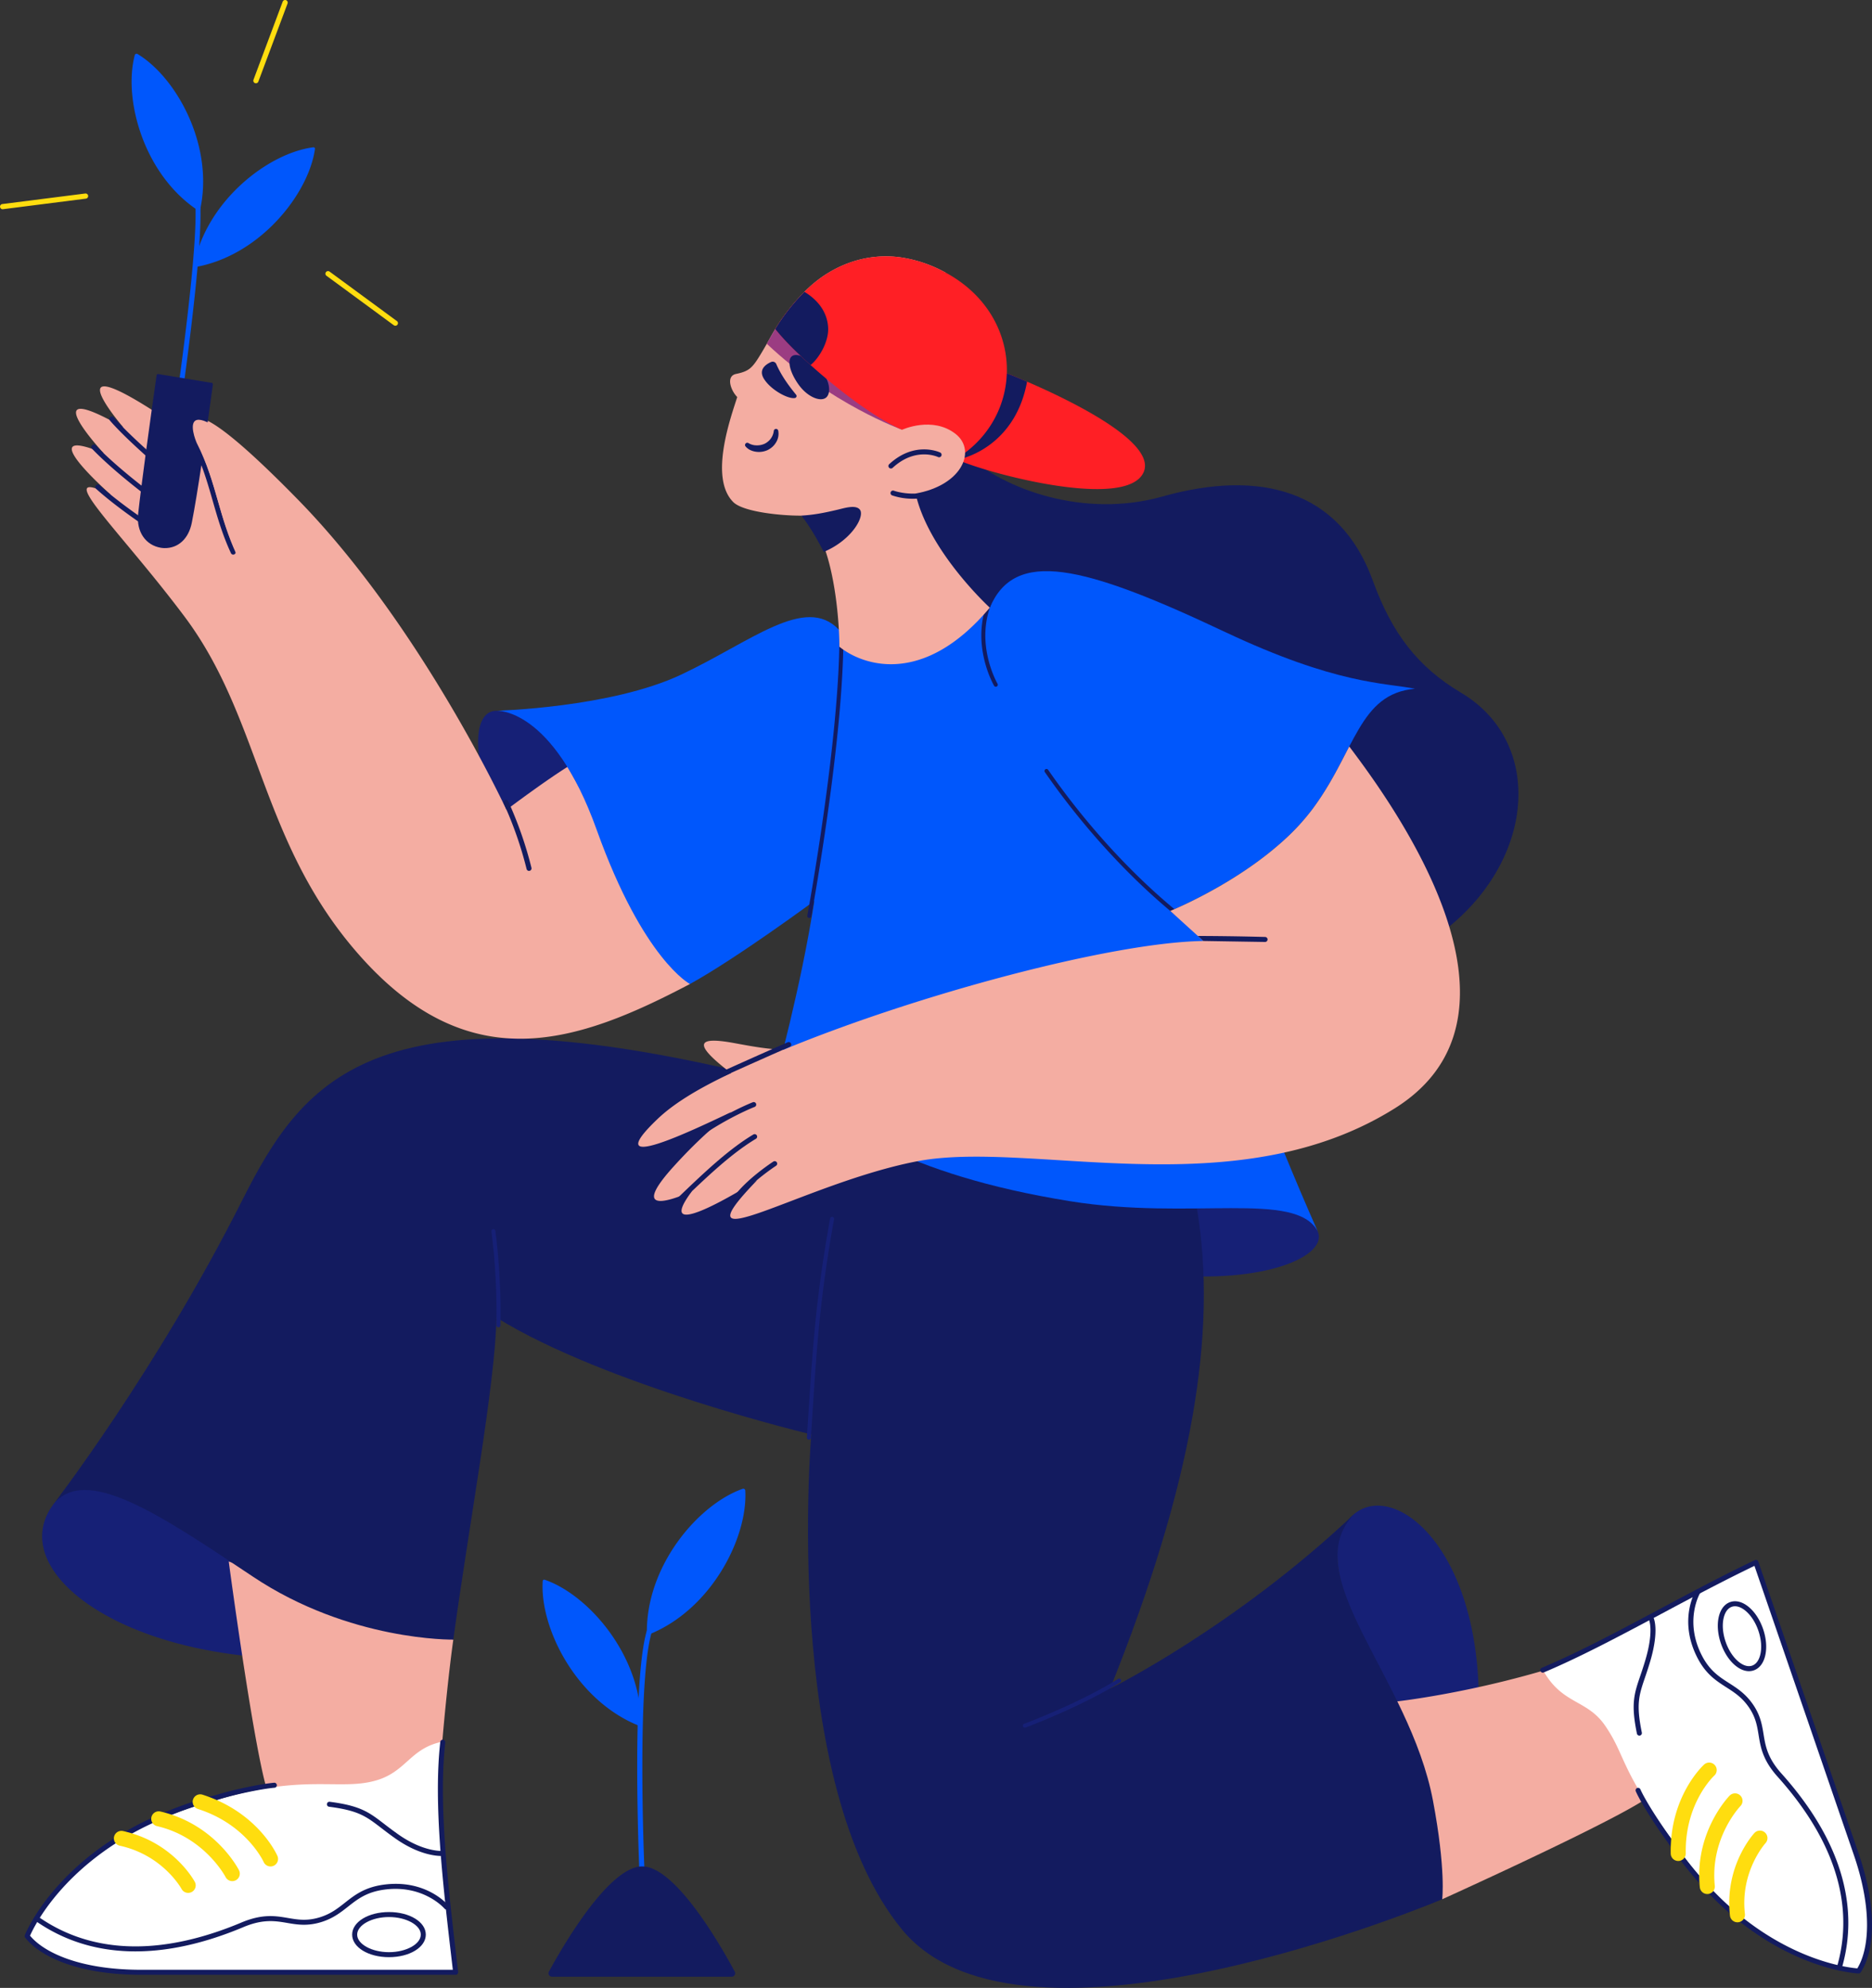
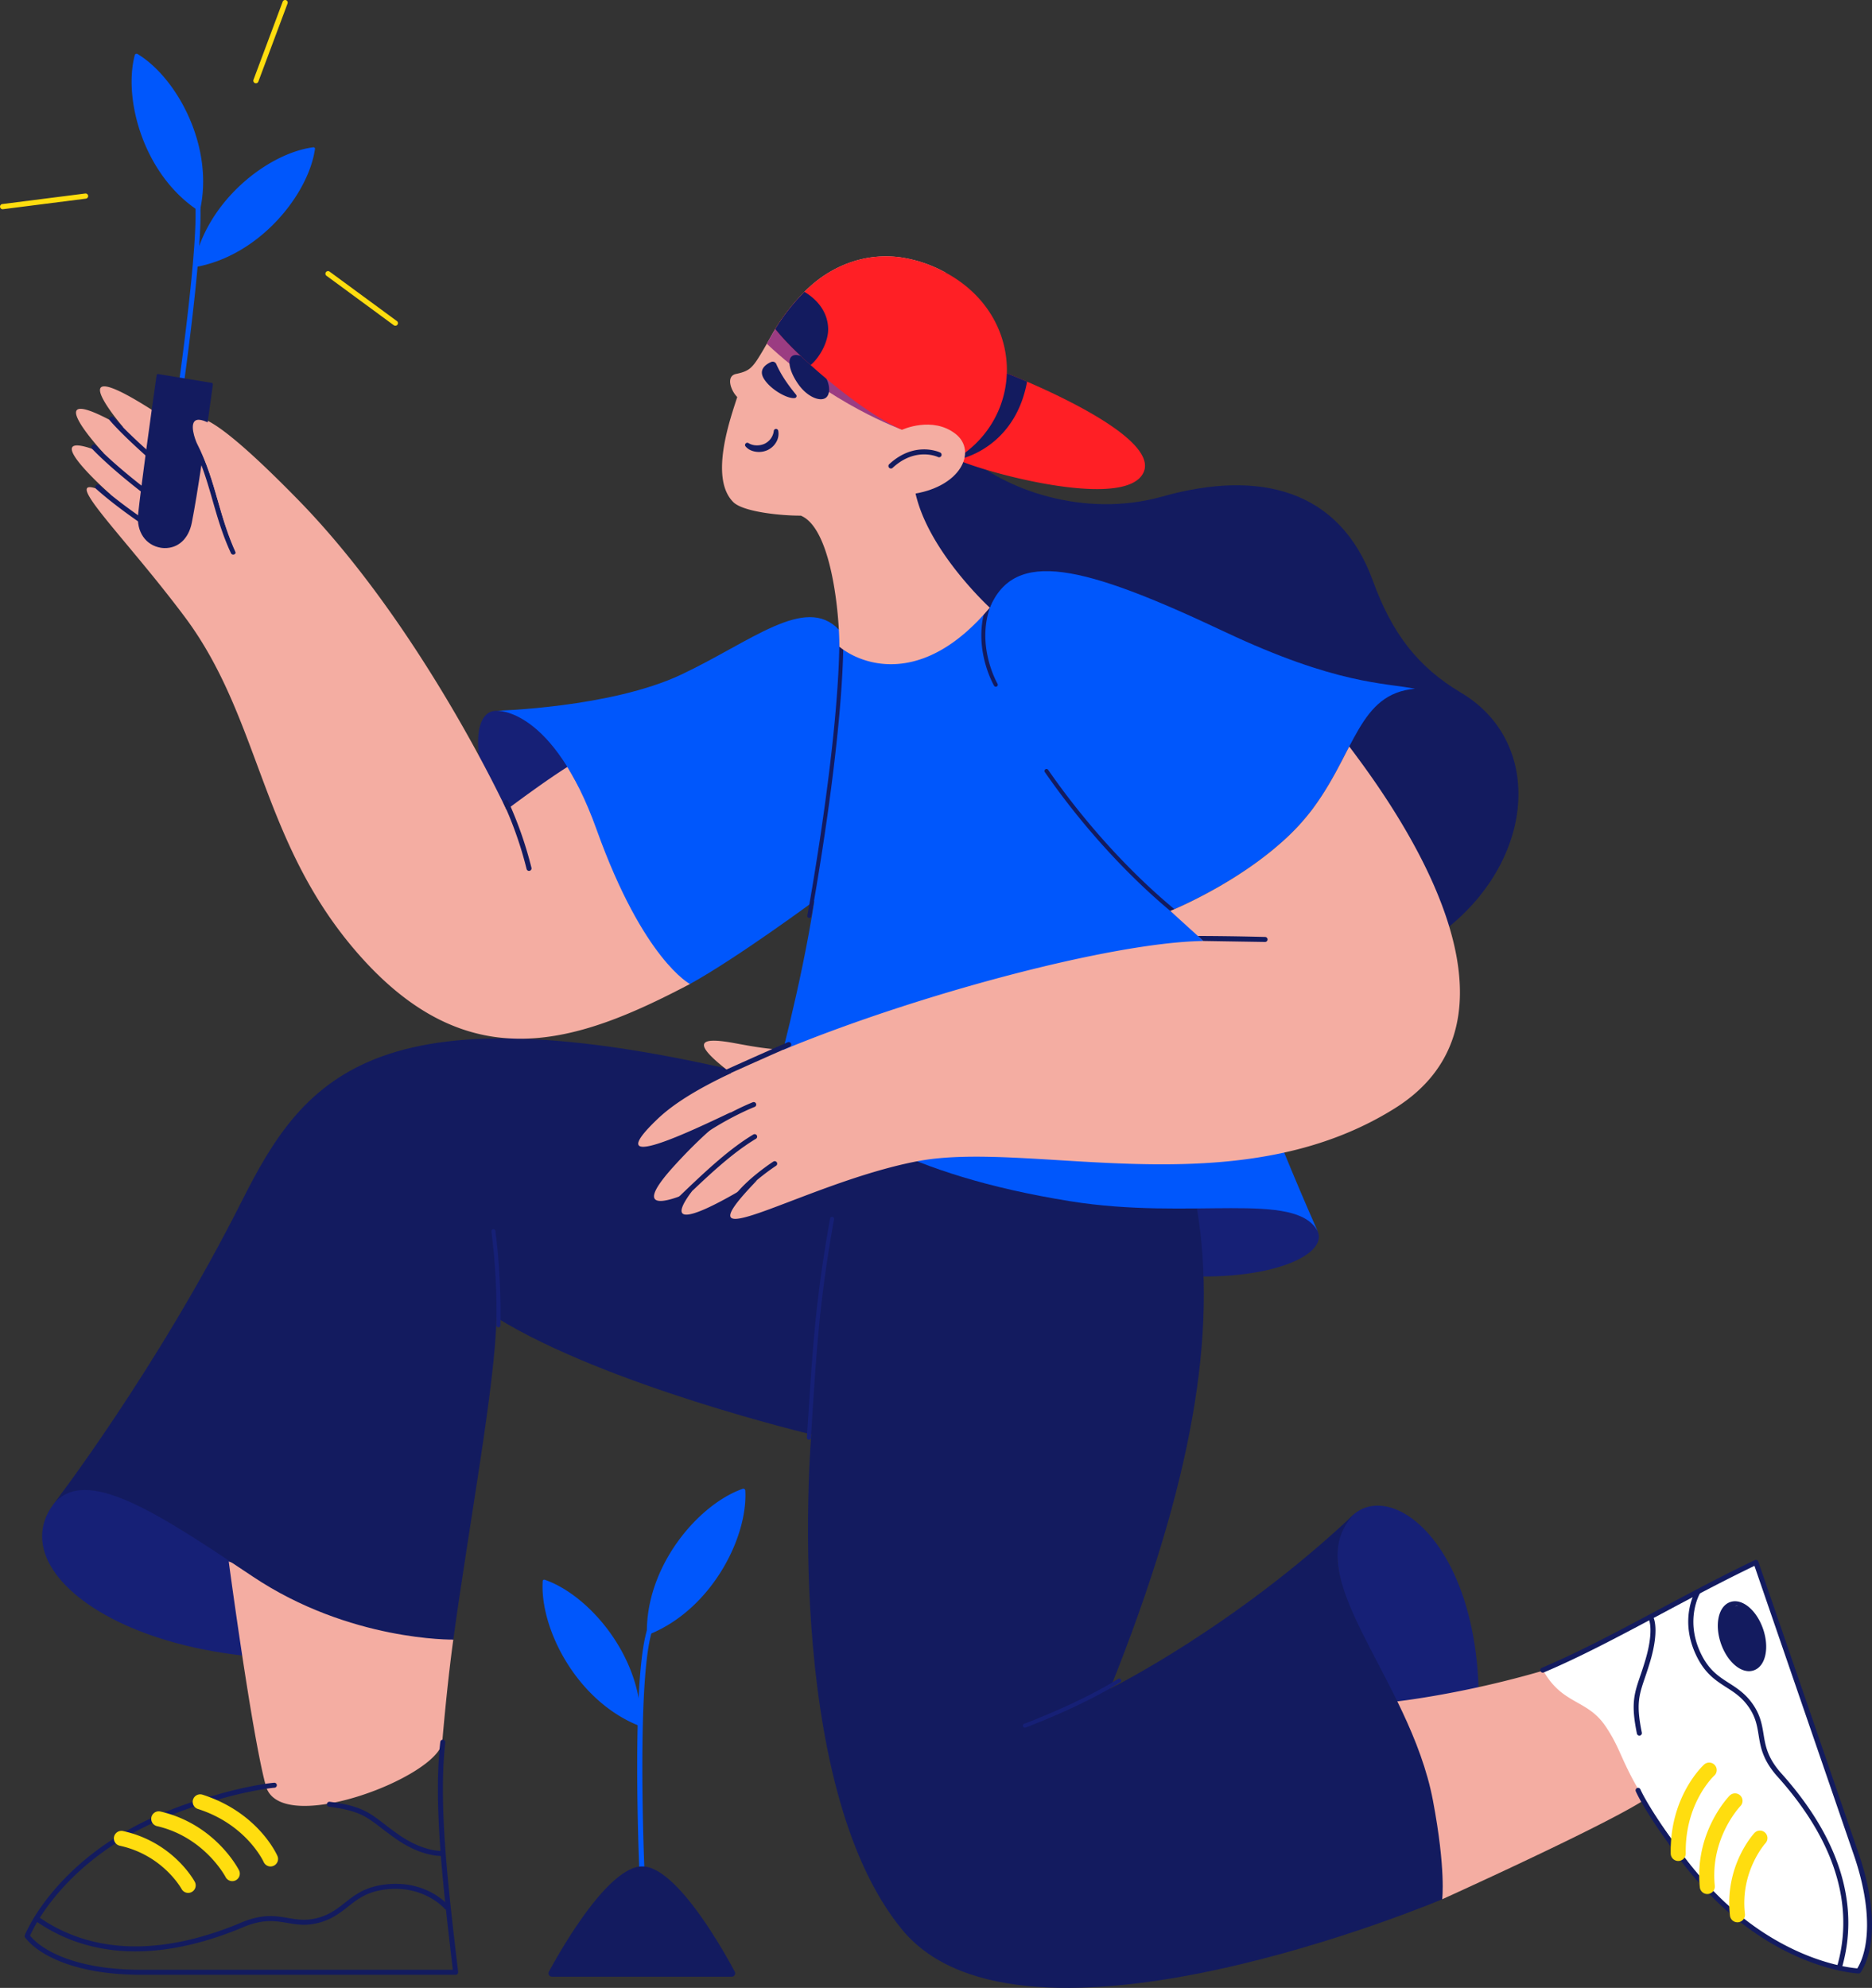
<svg xmlns="http://www.w3.org/2000/svg" width="565" height="600">
  <rect width="100%" height="100%" fill="#333333" stroke="none" />
  <g fill-rule="nonzero" fill="none">
    <path d="M136.82 494.875c-20.278-3.323-37.22-9.379-59.923-21.752-22.703-12.372-50.541-32.929-60.83-19.032-18.357 24.791 40.855 60.722 120.752 40.784z" fill="#162076" />
    <path d="M69.034 471.296s.969 7.26 2.406 17.171c.5 3.462 1.06 7.248 1.652 11.163.055.347.106.695.16 1.042 2.116 13.909 4.658 29.195 6.674 37.183.1.395.197.773.294 1.13 4.243 15.706 52.362-2.722 53.27-13.296a745.239 745.239 0 0 1 1.916-19.455c.084-.766.168-1.493.251-2.181.693-5.976 1.162-9.178 1.162-9.178l-67.785-23.58z" fill="#F4ADA2" />
    <path d="M435.28 573.246c-.966-29.733-7.73-42.635-14.282-59.641-3.026-7.855-28.031-44.137-12.106-56.795 16.343-12.99 56.897 27.491 26.388 116.436z" fill="#162076" />
    <path d="m420.998 513.605 14.282 59.64s9.657-4.368 21.46-9.917c14.756-6.936 32.863-15.722 39.615-20.117 13.922-9.063-14.487-43.669-30.566-38.971a299.107 299.107 0 0 1-23.104 5.746 305.303 305.303 0 0 1-7.405 1.44c-8.795 1.599-14.282 2.179-14.282 2.179z" fill="#F4ADA2" />
    <path d="M560.962 594.892c3.46-5.17 5.484-17.204-.738-35.302l-30.262-88.02c-29.067 14.846-49.647 25.722-64.173 32.67 5.75 10.271 13.197 8.636 18.648 16.585 6.315 9.208 4.16 12.437 20.022 34.268.256.352.486.716.728 1.071.069.1.133.197.2.293a112.604 112.604 0 0 0 14.103 16.845c20.295 19.747 39.393 21.455 41.313 21.582a.003.003 0 0 0 .004.002c.044.003.081.003.106.004l.05.002z" fill="#FFF" />
    <path d="M560.959 595.647c.253 0 .49-.126.632-.336 3.741-5.589 5.534-17.975-.652-35.966l-30.262-88.02a.756.756 0 0 0-1.043-.437c-9.91 4.743-19.65 9.935-29.07 14.958-12.469 6.646-24.244 12.924-35.222 17.547a.755.755 0 1 0 .588 1.392c11.042-4.65 22.847-10.944 35.347-17.607 9.162-4.885 18.629-9.931 28.245-14.56l29.985 87.217c5.873 17.083 4.434 28.817 1.06 34.275-3.239-.27-22.175-2.613-41.449-21.366a112.429 112.429 0 0 1-14.007-16.732l-.198-.292c-.081-.118-.162-.241-.242-.362a20.258 20.258 0 0 0-.498-.725c-3.31-4.555-7.615-11.26-9.092-14.597a.757.757 0 0 0-1.384.61c1.575 3.559 5.941 10.319 9.25 14.873.162.222.313.45.463.676l.253.378.202.297a113.975 113.975 0 0 0 14.197 16.956c20.211 19.667 40.188 21.639 42.642 21.81a.598.598 0 0 0 .057.005l.12.006h.078z" fill="#131B5F" />
    <path d="M494.791 523.854a.758.758 0 0 0 .742-.906c-1.773-8.61-.857-11.302.966-16.666a116.24 116.24 0 0 0 1.61-5.006c2.743-9.38 1.005-12.927.93-13.074a.757.757 0 0 0-1.35.682c.032.071 1.49 3.343-1.033 11.968a115.2 115.2 0 0 1-1.59 4.945c-1.85 5.444-2.87 8.443-1.015 17.455.072.35.382.602.74.602zM555.123 594.714a.756.756 0 0 0 .726-.543c3.387-11.528 2.48-23.469-2.698-35.491-3.369-7.824-8.58-15.695-15.487-23.396-4.233-4.718-4.824-8.348-5.395-11.858-.487-2.99-.99-6.082-3.668-9.646-2.113-2.81-4.481-4.327-6.772-5.795-3.036-1.945-5.903-3.782-8.286-8.524-5.25-10.449-.46-18.581-.412-18.662a.758.758 0 0 0-1.293-.785c-.219.357-5.288 8.898.353 20.124 2.568 5.112 5.747 7.149 8.821 9.118 2.278 1.46 4.43 2.838 6.378 5.43 2.455 3.267 2.905 6.042 3.385 8.982.605 3.724 1.234 7.576 5.761 12.623 6.799 7.578 11.92 15.312 15.225 22.985 5.034 11.691 5.921 23.288 2.636 34.47a.755.755 0 0 0 .726.968z" fill="#131B5F" />
-     <path d="M527.864 504.4c.491.002.979-.079 1.443-.238 1.773-.607 3.026-2.292 3.524-4.743.471-2.308.22-5.06-.704-7.749-.924-2.688-2.42-5.015-4.21-6.547-1.903-1.629-3.927-2.191-5.7-1.584-1.773.608-3.025 2.292-3.525 4.743-.47 2.308-.22 5.06.704 7.75.925 2.688 2.422 5.014 4.211 6.547 1.403 1.2 2.872 1.822 4.257 1.822zm-4.208-19.587c1.024 0 2.156.497 3.275 1.456 1.59 1.36 2.927 3.453 3.765 5.891.838 2.438 1.07 4.91.653 6.957-.389 1.905-1.288 3.19-2.533 3.616-1.245.427-2.745-.035-4.224-1.3-1.59-1.362-2.926-3.454-3.764-5.892-.839-2.438-1.07-4.909-.653-6.958.388-1.905 1.288-3.189 2.533-3.615a2.91 2.91 0 0 1 .947-.155h.001z" fill="#131B5F" />
+     <path d="M527.864 504.4c.491.002.979-.079 1.443-.238 1.773-.607 3.026-2.292 3.524-4.743.471-2.308.22-5.06-.704-7.749-.924-2.688-2.42-5.015-4.21-6.547-1.903-1.629-3.927-2.191-5.7-1.584-1.773.608-3.025 2.292-3.525 4.743-.47 2.308-.22 5.06.704 7.75.925 2.688 2.422 5.014 4.211 6.547 1.403 1.2 2.872 1.822 4.257 1.822zm-4.208-19.587a2.91 2.91 0 0 1 .947-.155h.001z" fill="#131B5F" />
    <path d="M506.52 561.692h.044a2.272 2.272 0 0 0 2.226-2.31c-.293-15.161 8.5-23.359 8.589-23.44a2.263 2.263 0 0 0-.838-3.846 2.273 2.273 0 0 0-2.224.5c-.424.388-10.398 9.684-10.066 26.874a2.268 2.268 0 0 0 2.269 2.222zM515.293 571.666a2.267 2.267 0 0 0 2.26-2.495c-1.47-14.418 7.64-23.95 7.731-24.044a2.263 2.263 0 0 0-.044-3.204 2.273 2.273 0 0 0-3.21.044c-.436.448-10.675 11.164-8.994 27.662a2.268 2.268 0 0 0 2.257 2.037zM524.387 580.198a2.267 2.267 0 0 0 2.257-2.522c-1.467-12.847 6.153-21.301 6.23-21.385.82-.922.751-2.328-.155-3.166a2.273 2.273 0 0 0-3.174.087c-.373.4-9.12 9.994-7.41 24.976a2.268 2.268 0 0 0 2.252 2.01z" fill="#FFDD0F" />
-     <path d="M8.197 584.357c3.848 5.022 14.797 10.93 34.33 10.93h94.996c-1.914-16.73-5.849-40.596-4.033-69.598-9.855 2.019-10.798 9.175-20.277 11.782-10.979 3.02-21.574-2.188-47.9 5.825-.423.13-.852.23-1.275.345-.118.033-.234.062-.35.095a115.284 115.284 0 0 0-20.928 7.97c-25.78 12.951-33.744 30.703-34.504 32.502a1.583 1.583 0 0 0-.041.103l-.018.046z" fill="#FFF" />
    <path d="M42.526 596.044h94.997a.757.757 0 0 0 .751-.844l-.076-.649c-3.032-25.785-5.896-50.14-3.805-68.626a.755.755 0 0 0-1.054-.777.755.755 0 0 0-.45.607c-2.104 18.612.75 42.976 3.784 68.778H42.526c-18.448 0-29.307-5.255-33.458-10.295 1.323-3.003 9.849-20.407 34.347-32.714a115.104 115.104 0 0 1 20.792-7.917l.347-.094c.14-.039.284-.076.427-.113.29-.075.58-.151.868-.239 5.809-1.768 13.487-3.277 17.014-3.578a.757.757 0 0 0 .556-1.184.757.757 0 0 0-.685-.321c-3.604.307-11.426 1.843-17.326 3.638-.269.082-.54.151-.808.222-.149.039-.298.077-.446.118l-.355.096a116.606 116.606 0 0 0-21.064 8.022c-25.684 12.903-34.191 31.422-35.159 33.7a2.227 2.227 0 0 0-.065.16l-.017.049a.76.76 0 0 0 .102.735c4.158 5.426 15.52 11.226 34.93 11.226z" fill="#131B5F" />
    <path d="M133.215 560.18c.3 0 .475-.013.515-.016a.756.756 0 1 0-.134-1.505c-.08.006-5.726.393-13.337-4.955a117.37 117.37 0 0 1-4.249-3.154c-4.642-3.569-7.2-5.534-16.51-6.726a.756.756 0 0 0-.193 1.499c8.904 1.14 11.202 2.905 15.78 6.423 1.22.937 2.603 2 4.301 3.194 6.866 4.824 12.192 5.24 13.827 5.24zM40.89 588.98a64.75 64.75 0 0 0 4.852-.186c8.667-.651 17.99-3.05 27.708-7.137 5.96-2.505 9.662-1.873 13.243-1.265 3.046.519 6.196 1.055 10.519-.337 3.409-1.098 5.656-2.868 7.83-4.58 2.884-2.271 5.607-4.417 10.978-5.139 11.83-1.59 18.108 5.69 18.17 5.763a.758.758 0 0 0 1.051.08.754.754 0 0 0 .111-1.047c-.272-.327-6.835-8-19.534-6.291-5.78.777-8.797 3.152-11.712 5.45-2.164 1.704-4.207 3.314-7.358 4.328-3.97 1.278-6.8.796-9.799.285-3.795-.645-7.719-1.313-14.085 1.362-9.567 4.022-18.73 6.384-27.234 7.023-12.958.975-24.451-2-34.163-8.84a.757.757 0 0 0-1.054.183c-.241.34-.16.812.182 1.052 8.772 6.177 18.945 9.295 30.294 9.295z" fill="#131B5F" />
-     <path d="M117.4 590.726c6.231 0 11.113-2.99 11.113-6.81 0-3.821-4.882-6.812-11.114-6.812-6.232 0-11.115 2.99-11.115 6.811 0 3.82 4.883 6.811 11.115 6.811zm0-12.112c5.205 0 9.6 2.428 9.6 5.301s-4.397 5.3-9.6 5.3c-5.205 0-9.602-2.427-9.602-5.3 0-2.873 4.396-5.3 9.601-5.3z" fill="#131B5F" />
    <path d="M81.655 563.345a2.27 2.27 0 0 0 1.895-1.024 2.262 2.262 0 0 0 .184-2.143c-.233-.535-5.904-13.149-22.593-18.491a2.273 2.273 0 0 0-2.233.468 2.263 2.263 0 0 0 .847 3.847c14.653 4.691 19.77 15.88 19.82 15.992a2.276 2.276 0 0 0 2.08 1.35zM70.114 567.777a2.27 2.27 0 0 0 1.93-1.081c.413-.67.447-1.506.09-2.208-.287-.566-7.239-13.901-23.704-17.724a2.272 2.272 0 0 0-2.172.658 2.263 2.263 0 0 0 1.143 3.755c14.345 3.331 20.626 15.248 20.688 15.368a2.275 2.275 0 0 0 2.025 1.232zM56.796 571.325a2.27 2.27 0 0 0 1.947-1.104c.409-.684.428-1.533.05-2.234-.263-.49-6.623-12.026-21.636-15.32a2.272 2.272 0 0 0-2.184.672 2.263 2.263 0 0 0 1.21 3.753c12.997 2.853 18.557 12.937 18.612 13.039a2.27 2.27 0 0 0 2 1.194z" fill="#FFDD0F" />
    <path d="M291.077 136.8c11.891 10.96 36.103 19.721 59.709 13.075 29.384-8.273 53.567-2.114 63.554 25.377 5.782 15.917 13.564 26.071 26.632 33.835 25.422 15.105 22.395 51.357-6.053 72.504-17.553-8.459-143.638-81.114-143.638-81.114l-19.006-58.274 18.802-5.404z" fill="#131B5F" />
    <path d="M233.967 326c23.606 17.22 54.519 32.394 91.712 37.118 36.002 4.572 66.578-3.59 72.016 8.5 6.658 14.802-77.173 35.043-163.728-45.618z" fill="#162076" />
    <path d="M361.266 364.82c6.165 37.008-1.099 82.323-26.218 144.858 0 0 37.83-18.73 73.844-52.868-18.158 18.428 16.521 49.167 23.606 86.703 3.935 20.845 2.782 29.733 2.782 29.733s-126.516 53.515-163.007 9.172c-36.49-44.343-27.411-149.474-27.411-149.474s-62.041-14.803-95.03-35.27c-.302 19.863-8.473 63.667-13.013 97.2 0 0-31.251.555-60.528-19.032-28.448-19.032-50.54-33.835-60.225-21.75 0 0 31.172-40.482 56.896-91.538C91.984 324.802 113.516 295.79 233.967 326c122.001 30.6 127.3 38.82 127.3 38.82z" fill="#131B5F" />
    <g fill="#162076">
      <path d="M309.324 521.46a.603.603 0 0 0 .21-.038c.164-.06 16.54-6.15 28.559-13.65a.605.605 0 1 0-.642-1.024c-11.912 7.432-28.176 13.48-28.337 13.54a.604.604 0 0 0 .21 1.172zM150.438 400.62c.33 0 .6-.264.606-.593a199.2 199.2 0 0 0-1.52-28.495.604.604 0 1 0-1.198.17 197.97 197.97 0 0 1 1.507 28.301.604.604 0 0 0 .594.616h.011zM244.142 434.528c.32 0 .583-.248.604-.566l.133-2.094c1.624-25.593 2.518-39.691 6.851-63.878a.604.604 0 0 0-1.191-.213c-4.345 24.255-5.242 38.377-6.869 64.016l-.132 2.093a.604.604 0 0 0 .565.642h.04z" />
    </g>
    <path d="M208.242 296.998c-16.645-14.198-23.535-34.097-28.145-46.523-9.08-24.47-19.37-35.95-30.264-35.95-15.541 0 .908 66.16 58.41 82.473z" fill="#162076" />
    <path d="M55.712 186.127c23.303 31.117 22.806 68.48 52.962 102.413 33.29 37.46 65.673 26.282 99.568 8.458l-36.922-65.555c-3.017 1.882-6.715 4.443-10.008 6.797a434.005 434.005 0 0 0-8.453 6.193s-25.724-55.587-62.949-93.651c-40.511-41.425-30.87-18.127-30.87-18.127-47.816-33.835-21.79-3.625-21.79-3.625-28.248-16.235-5.95 7.77-5.95 7.77-22.649-9.35 1.668 12.112 2.192 12.574-18.866-9.245 2.342 10.21 22.22 36.753z" fill="#F4ADA2" />
    <g fill="#131B5F">
      <path d="M159.668 262.861a.758.758 0 0 0 .738-.922 115.865 115.865 0 0 0-7.01-20.086.756.756 0 1 0-1.376.628 114.168 114.168 0 0 1 6.91 19.79.756.756 0 0 0 .738.59zM70.39 167.397a.756.756 0 0 0 .686-1.073c-2.492-5.369-3.98-10.553-5.42-15.566-1.866-6.503-3.796-13.228-7.925-20.441a.757.757 0 0 0-1.314.75c4.038 7.054 5.943 13.69 7.785 20.107 1.455 5.069 2.96 10.31 5.501 15.785a.757.757 0 0 0 .687.438zM52.231 144.437a.756.756 0 0 0 .484-1.335c-.126-.105-12.729-10.61-18.373-17.133a.757.757 0 0 0-1.298.239.754.754 0 0 0 .154.748c5.724 6.616 18.421 17.2 18.549 17.306a.756.756 0 0 0 .484.175zM46.783 151.386a.757.757 0 0 0 .447-1.365c-.112-.082-11.228-8.206-18.361-15.623a.758.758 0 0 0-1.273.313.754.754 0 0 0 .181.733c7.226 7.514 18.448 15.715 18.56 15.797.13.094.286.145.446.145zM43.757 158.636a.756.756 0 0 0 .42-1.383c-.081-.055-8.197-5.472-14.137-10.81a.758.758 0 0 0-1.253.403.754.754 0 0 0 .24.72c6.023 5.413 14.229 10.889 14.31 10.943.125.083.27.127.42.127z" />
    </g>
    <path d="M253.178 190.04c-10.117-10.66-26.475 3.64-47.66 13.61-21.184 9.969-55.685 10.875-55.685 10.875s16.948-1.209 30.264 35.95c14.056 39.225 28.145 46.523 28.145 46.523 14.224-7.854 37.528-25.074 37.528-25.074C241.835 297.603 233.967 326 233.967 326c19.066 12.99 38.435 28.398 88.976 36.554 36.505 5.891 68.094-3.323 74.752 9.063-14.224-32.022-28.146-69.785-34.501-87.609-3.632-3.927-9.987-9.063-9.987-9.063s28.622-11.49 42.974-30.814c13.014-17.522 13.922-34.742 30.87-36.252-9.08-1.813-23.606-1.209-57.502-17.22-42.942-20.285-63.251-25.075-70.817-7.25l-45.554 6.63z" fill="#0057FC" />
    <g fill="#131B5F">
      <path d="M244.257 277.06a.605.605 0 0 0 .594-.494c.1-.538 9.995-54.199 9.695-85.913a.594.594 0 0 0-.61-.599.607.607 0 0 0-.6.61c.298 31.6-9.575 85.144-9.675 85.682a.604.604 0 0 0 .596.714zM355.627 276.758a.605.605 0 0 0 .382-1.074c-14.191-11.497-28.282-26.894-39.681-43.356a.606.606 0 0 0-.996.687c11.46 16.554 25.636 32.04 39.914 43.608a.604.604 0 0 0 .381.135zM300.548 207.274a.605.605 0 0 0 .52-.91c-.076-.13-7.612-13.177-.89-26.306a.606.606 0 0 0-1.078-.55c-7.03 13.732.846 27.334.926 27.47a.606.606 0 0 0 .522.296z" />
    </g>
    <path d="m149.833 214.525.136-.004c-.088 0-.136.004-.136.004z" fill="#FFCF2D" />
    <g>
      <path d="M221.322 151.549c3.02 3.003 14.666 4.13 20.398 4.084.076.032.15.069.221.109 7.702 3.523 10.577 22.497 11.237 34.298.109 1.945.158 3.697.158 5.15 6.658 5.438 25.119 12.387 45.396-11.782 0 0-18.461-16.917-22.396-34.44v-.002c-.13-.722 1.516-8.045 2.64-12.555.514-2.052.916-3.523.995-3.523h.003c1.235.492 2.348.921 3.35 1.3.14.05.276.105.412.156l.3.109c.172.066.341.127.508.19.375.136.732.27 1.077.393.136.048.26.097.388.139h.003a97.248 97.248 0 0 0 3.28 1.115c.133.045.263.084.387.127.073.024.146.045.215.066.052.015.1.033.151.048a.09.09 0 0 1 .024.006.18.18 0 0 0 .037.013c.097.03.188.06.281.087.115.036.224.07.333.106l-.003-.042-.066-.671-.179-1.798-.103-1.05-5.036-50.944-.384-.203c-.127-.066-.258-.139-.387-.205-.016-.006-.034-.018-.052-.024a39.863 39.863 0 0 0-12.832-4.148 32.304 32.304 0 0 0-14.412 1.338c-.5.163-.995.336-1.486.523a34.208 34.208 0 0 0-4.558 2.12 35.63 35.63 0 0 0-5.066 3.402c-.209.166-.417.336-.623.51a33.85 33.85 0 0 0-1.22 1.064c-.212.19-.417.384-.623.58-.091.088-.182.172-.27.26-.214.202-.423.41-.632.622-.154.154-.309.309-.46.463l-.454.47a49.946 49.946 0 0 0-1.755 1.933c-.143.164-.285.328-.424.497-.142.163-.281.332-.42.498a88.336 88.336 0 0 0-.827 1.015 75.659 75.659 0 0 0-2.364 3.124 50.083 50.083 0 0 0-2.082 3.187c0 .003-.003.006-.006.01a.118.118 0 0 1-.015.023v.003c-.663 1.097-1.292 2.215-1.922 3.333l-.626 1.114v.003a104.17 104.17 0 0 1-1.852 3.17c-.836 1.362-1.822 3.03-3.039 4.108-1.198 1.066-2.775 1.495-4.312 1.819-3.3.625-1.61 5.132.281 6.987-1.86 5.9-8.61 24.35-1.189 31.715z" fill="#F4ADA2" />
      <path d="M231.43 103.749c19.233 18.211 40.843 25.963 40.843 25.963l-26.71-21.253-10.795-8.59-.764-.606-.022.037c-.884 1.464-1.71 2.96-2.551 4.449z" fill="#9B3C82" />
      <path d="M247.199 111.276c3.26 3.056 3.792 7.356 2.12 8.729-1.67 1.373-5.53-.154-8.173-3.758-2.715-3.704-3.686-7.56-2.12-8.73 1.623-1.21 4.937.727 8.173 3.76zM225.028 134.749c.393.465.883.84 1.435 1.098.536.254 1.11.423 1.698.5a6.305 6.305 0 0 0 3.501-.497 6.384 6.384 0 0 0 1.494-1.005c.444-.408.821-.881 1.12-1.404a4.94 4.94 0 0 0 .606-3.45.68.68 0 0 0-1.34.06l-.004.04a4.862 4.862 0 0 1-1.76 3.194 4.76 4.76 0 0 1-1.028.659c-.76.339-1.586.501-2.417.475a4.743 4.743 0 0 1-2.386-.649l-.037-.023a.677.677 0 0 0-.886 1.003l.004-.001zM240.285 119.156c-1.19-1.49-4.128-5-5.997-9.284a1.18 1.18 0 0 0-1.565-.608c-1.549.686-3.853 2.234-2.204 4.99 2.025 3.385 7.398 6.294 9.43 5.872a.605.605 0 0 0 .336-.97z" fill="#131B5F" />
      <path d="M288.01 138.275c.255.141.563.293.922.453 9.15 4.169 50.927 15.325 56.2 3.873 4.212-9.146-22.54-21.963-35.149-27.405-.49-.213-.957-.41-1.401-.6-2.762-1.17-4.598-1.888-4.876-1.999a.336.336 0 0 0-.037-.012l-15.66 25.69z" fill="#FF1F25" />
      <path d="M288.01 138.275c.255.141.563.293.922.453 4.459-.8 17.803-5.789 21.052-23.532-.49-.213-.957-.41-1.401-.6-2.762-1.17-4.597-1.888-4.876-1.999a.336.336 0 0 0-.037-.012s-5.912 18.733-15.66 25.69z" fill="#131B5F" />
      <path d="M233.982 99.3a66.686 66.686 0 0 0 3.323 3.797.14.14 0 0 0 .035.04c1.848 1.948 4.142 4.18 6.715 6.512.216.195.413.37.587.529l.014.014c8.444 7.59 19.617 16.118 27.617 19.52a358.54 358.54 0 0 0 7.7 3.175c1.236.493 2.348.923 3.351 1.299.14.052.276.105.413.157l.297.11.51.188c.374.139.732.27 1.076.393l.39.14c1.311.467 2.38.824 3.282 1.116.132.043.26.085.386.124.126.04.246.075.366.114.12.039.76.183 1.033.27 18.476-13.672 17.319-42.165-5.744-54.562a73.966 73.966 0 0 0-.771-.405c-.018-.008-.035-.019-.052-.026a39.864 39.864 0 0 0-12.832-4.147c-10.09-1.354-19.904 2.159-27.366 8.957-.522.476-1.03.963-1.525 1.462a63.625 63.625 0 0 0-6.7 8 48.085 48.085 0 0 0-2.105 3.223z" fill="#FF1F25" />
      <path d="M272.273 129.712s9.152-4.227 16.153 1.266c6.604 5.182 1.652 16.33-13.837 18.254-3.14.313-6.31.115-9.386-.59l7.07-18.93z" fill="#F4ADA2" />
      <g fill="#131B5F">
-         <path d="M241.72 155.633c.076.033.15.07.22.11 2.316 2.893 4.435 6.518 6.68 10.84 8.556-3.6 12.53-10.86 10.863-12.814-1.269-1.486-4.602-.423-6.694.074-4.212.998-7.31 1.583-11.068 1.79zM275.568 150.529a19.249 19.249 0 0 0 11.357-3.631.754.754 0 0 0 .171-1.052.757.757 0 0 0-1.053-.175c-7.737 5.539-16.165 2.472-16.249 2.44a.755.755 0 0 0-.536 1.413 19.205 19.205 0 0 0 6.31 1.005z" />
-       </g>
+         </g>
      <path d="M268.9 141.406c.19 0 .374-.071.514-.201 6.854-6.342 13.432-3.386 13.71-3.257a.755.755 0 0 0 .645-1.365c-.314-.148-7.756-3.544-15.384 3.515a.754.754 0 0 0 .514 1.31v-.002zM233.982 99.3a66.686 66.686 0 0 0 3.323 3.797.14.14 0 0 0 .035.04c1.848 1.948 4.142 4.18 6.715 6.512.216.195.413.37.587.529 2.579-2.09 5.496-6.983 5.305-11.213-.191-4.231-2.53-8.068-7.16-10.888a63.625 63.625 0 0 0-6.7 8 48.085 48.085 0 0 0-2.105 3.223z" fill="#131B5F" />
    </g>
    <path d="M220.65 335.667c-3.026 2.72-8.473 6.647-17.25 16.314-16.043 17.673 5.087 7.722 5.445 7.555-13.253 17.667 19.674-3.326 19.674-3.326-25.422 26.28 13.912.91 48.262-5.703h.01c26.695-5.136 69.93 6.265 110.46-2.556 11.624-2.529 23.024-6.722 33.747-13.444 38.142-23.905 11.876-72.147-4.915-96.883v-.004c-3.656-5.383-6.864-9.655-8.858-12.316-2.921 5.6-6.053 12.039-10.826 18.528-.072.102-.145.202-.218.299a66.726 66.726 0 0 1-8.55 9.344c-.241.223-.486.444-.731.664a94.564 94.564 0 0 1-6.256 5.112 53.5 53.5 0 0 1-.79.589c-.297.22-.596.438-.893.653a120.328 120.328 0 0 1-3.508 2.435 113.973 113.973 0 0 1-1.833 1.202c-.294.19-.587.374-.878.559-.16.102-.318.202-.475.299-.285.178-.57.356-.854.529-.284.172-.565.347-.844.516-.278.17-.557.335-.835.502-.24.142-.472.28-.705.416l-.993.58c-.224.13-.448.257-.672.384-.348.2-.692.393-1.032.58a145.273 145.273 0 0 1-6.988 3.658l-.457.224a122.013 122.013 0 0 1-4.1 1.897c-.887.387-1.432.61-1.553.659-.003.003-.003.003-.006.003a.051.051 0 0 1-.015.006l-.006.003.018.015.02.018h.004l8.283 7.523 1.662 1.507c-.1.003-.2.003-.303.006h-.021c-27.822.538-86.22 16.229-126.413 32.83a.91.91 0 0 1-.09-.007c-5.179-.211-9.879-1.108-14.809-2.015-11.5-2.114-12.408.303-.908 9.063l.004.003c-10.899 5.133-17.757 9.61-22.232 13.888-18.023 17.226 10.728 3.33 22.228-2.109z" fill="#F4ADA2" />
    <g fill="#131B5F">
      <path d="M204.762 363.159a.755.755 0 0 0 .524-.212c7.89-7.572 15.34-14.724 22.866-19.231a.755.755 0 1 0-.779-1.295c-7.671 4.595-15.183 11.804-23.136 19.437a.754.754 0 0 0 .525 1.3zM222.92 361.346a.757.757 0 0 0 .587-.279c3.816-4.688 10.653-9.164 10.721-9.209a.754.754 0 0 0-.826-1.265c-.289.188-7.105 4.652-11.07 9.522a.754.754 0 0 0 .588 1.231zM218.381 324.792a.752.752 0 0 0 .313-.068c.1-.046 10.093-4.578 19.662-8.757a.755.755 0 0 0-.606-1.384c-9.579 4.184-19.58 8.72-19.681 8.766a.755.755 0 0 0 .314 1.443h-.002zM210.513 343.522a.752.752 0 0 0 .433-.137c8.89-6.211 16.708-9.248 16.785-9.279a.756.756 0 1 0-.543-1.41c-.08.031-8.06 3.128-17.11 9.452a.755.755 0 0 0 .435 1.374z" />
    </g>
    <path d="M363.194 284.008c-.1.003 18.497.3 18.59.302h.022a.757.757 0 0 0 .671-1.124.757.757 0 0 0-.65-.386c-.1-.003-9.684-.281-20.295-.3l1.662 1.508z" fill="#131B5F" />
    <g>
      <path d="M224.163 449.36c-13.523 4.746-29.517 23.584-28.913 44.205 19.236-7.32 30.486-29.338 29.693-43.682a.588.588 0 0 0-.78-.523zM164.4 476.805c13.553 4.665 29.66 23.59 29.03 44.296-19.307-7.371-30.545-29.554-29.633-43.893a.46.46 0 0 1 .603-.403z" fill="#0057FC" />
      <path d="M193.707 564.574h.034a.773.773 0 0 0 .737-.806c-.024-.571-2.406-57.267 2.43-71.814a.77.77 0 0 0-1.464-.49c-2.073 6.24-3.125 20.323-3.125 41.861 0 15.999.612 30.367.617 30.51a.772.772 0 0 0 .771.74z" fill="#0057FC" />
      <path d="M193.862 563.337c10.28.026 24.412 25.237 27.896 31.759a1.039 1.039 0 0 1-.913 1.526h-54.264a1.039 1.039 0 0 1-.91-1.53c3.538-6.538 17.87-31.782 28.19-31.755z" fill="#131B5F" />
    </g>
    <g>
      <path d="M41.515 16.305c11.886 7.15 23.36 28.128 18.758 47.537-16.796-10.707-23.153-33.766-19.6-47.195a.568.568 0 0 1 .842-.342zM94.57 44.454C80.817 46.21 61.858 60.969 58.41 80.7c19.733-3.19 34.716-21.99 36.652-35.747a.444.444 0 0 0-.492-.5z" fill="#0057FC" />
      <path d="M51.501 139.052c.368 0 .68-.269.737-.633.402-2.59 9.832-63.63 8.064-78.592a.748.748 0 0 0-1.19-.518.749.749 0 0 0-.292.693c1.744 14.76-7.959 77.555-8.057 78.187a.75.75 0 0 0 .738.863z" fill="#0057FC" />
      <path d="M48.539 165.33c.357.06.717.094 1.08.1 4.045.084 7.28-2.692 8.266-7.634 1.729-8.652 4.326-26.746 6.373-41.75l-.111-.442-16.603-2.736-.271.326c-2.126 14.98-4.626 33.114-5.576 41.923-.594 5.5 2.37 9.475 6.842 10.213z" fill="#131B5F" />
    </g>
    <g fill="#FFDD0F">
      <path d="M119.317 98.317a.781.781 0 0 0 .467-1.413L99.482 81.982a.788.788 0 0 0-1.258.54.782.782 0 0 0 .325.72l20.302 14.922c.135.1.298.153.466.153zM77.243 25.13a.785.785 0 0 0 .736-.51l8.806-23.557a.78.78 0 0 0-.126-.777.787.787 0 0 0-1.346.23l-8.806 23.557a.78.78 0 0 0 .736 1.057zM.783 63.15a.777.777 0 0 0 .1-.006l25.023-3.184a.783.783 0 1 0-.199-1.553L.684 61.59a.784.784 0 0 0 .099 1.56z" />
    </g>
    <g fill="#F4ADA2">
      <path d="M90.33 151.56c-40.853-41.777-31.13-18.28-31.13-18.28l.159.381c3.176 6.249 4.87 12.147 6.513 17.875 1.451 5.057 2.952 10.284 5.465 15.699" />
    </g>
  </g>
</svg>